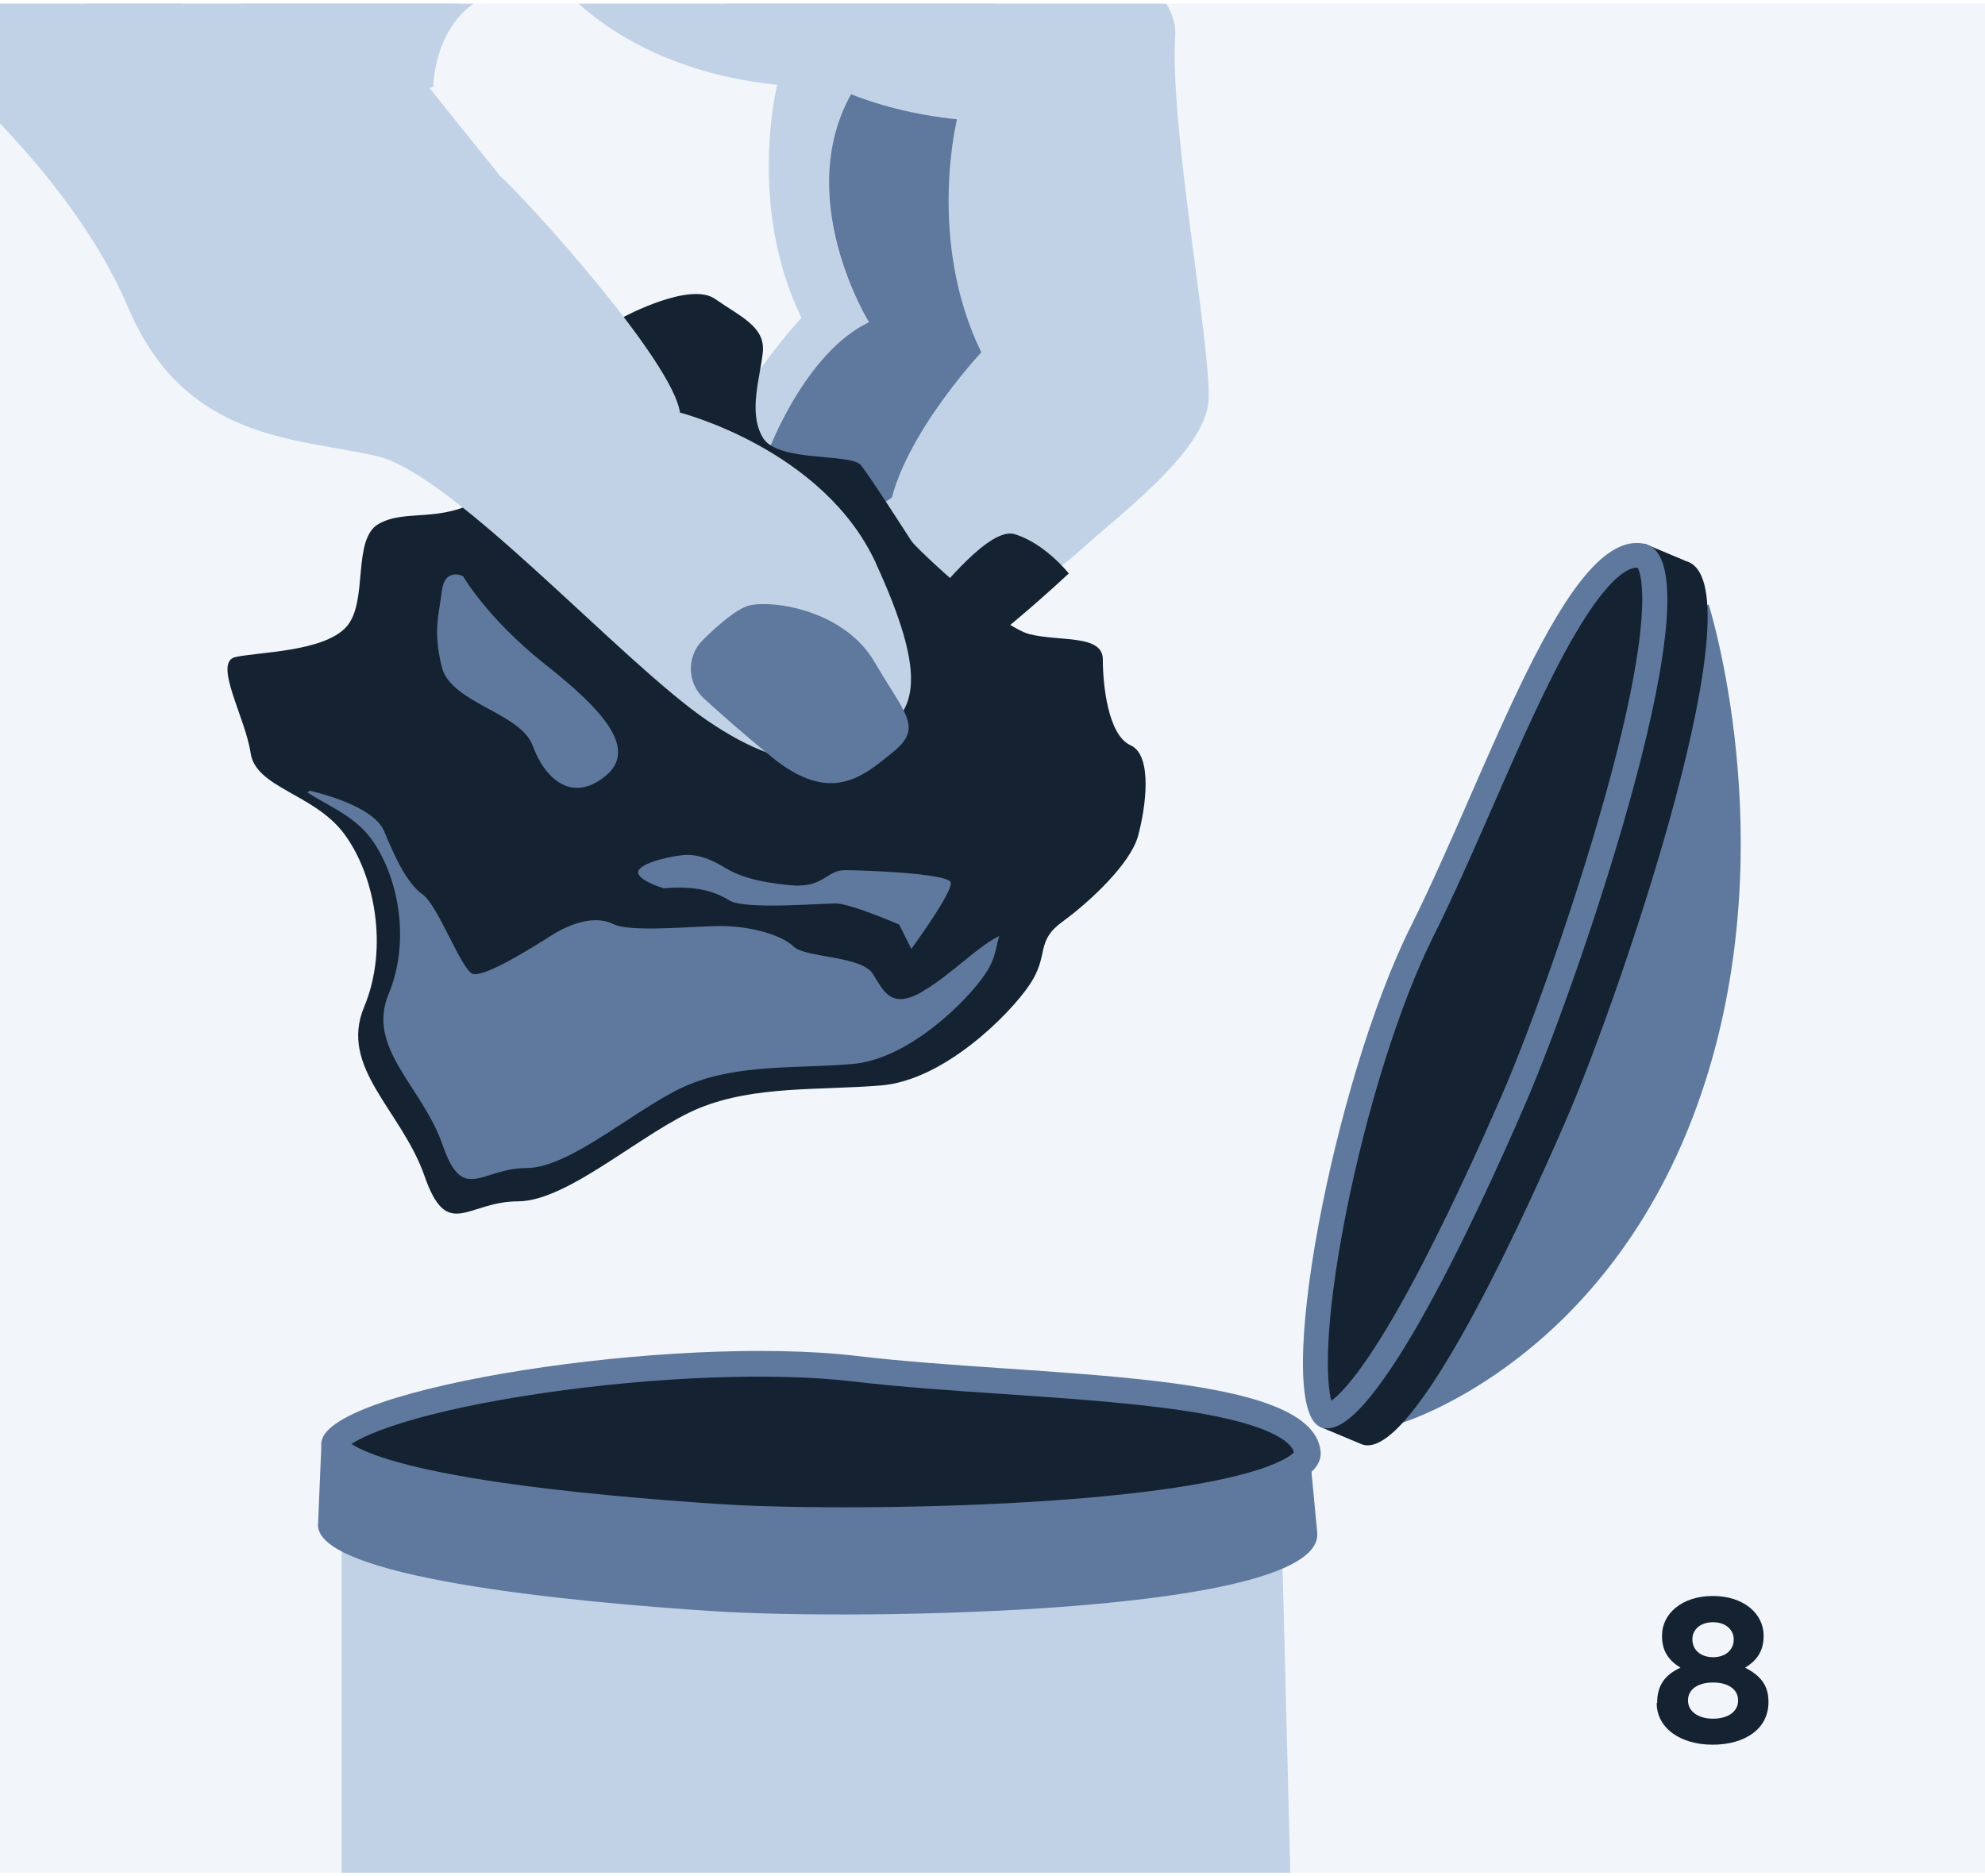
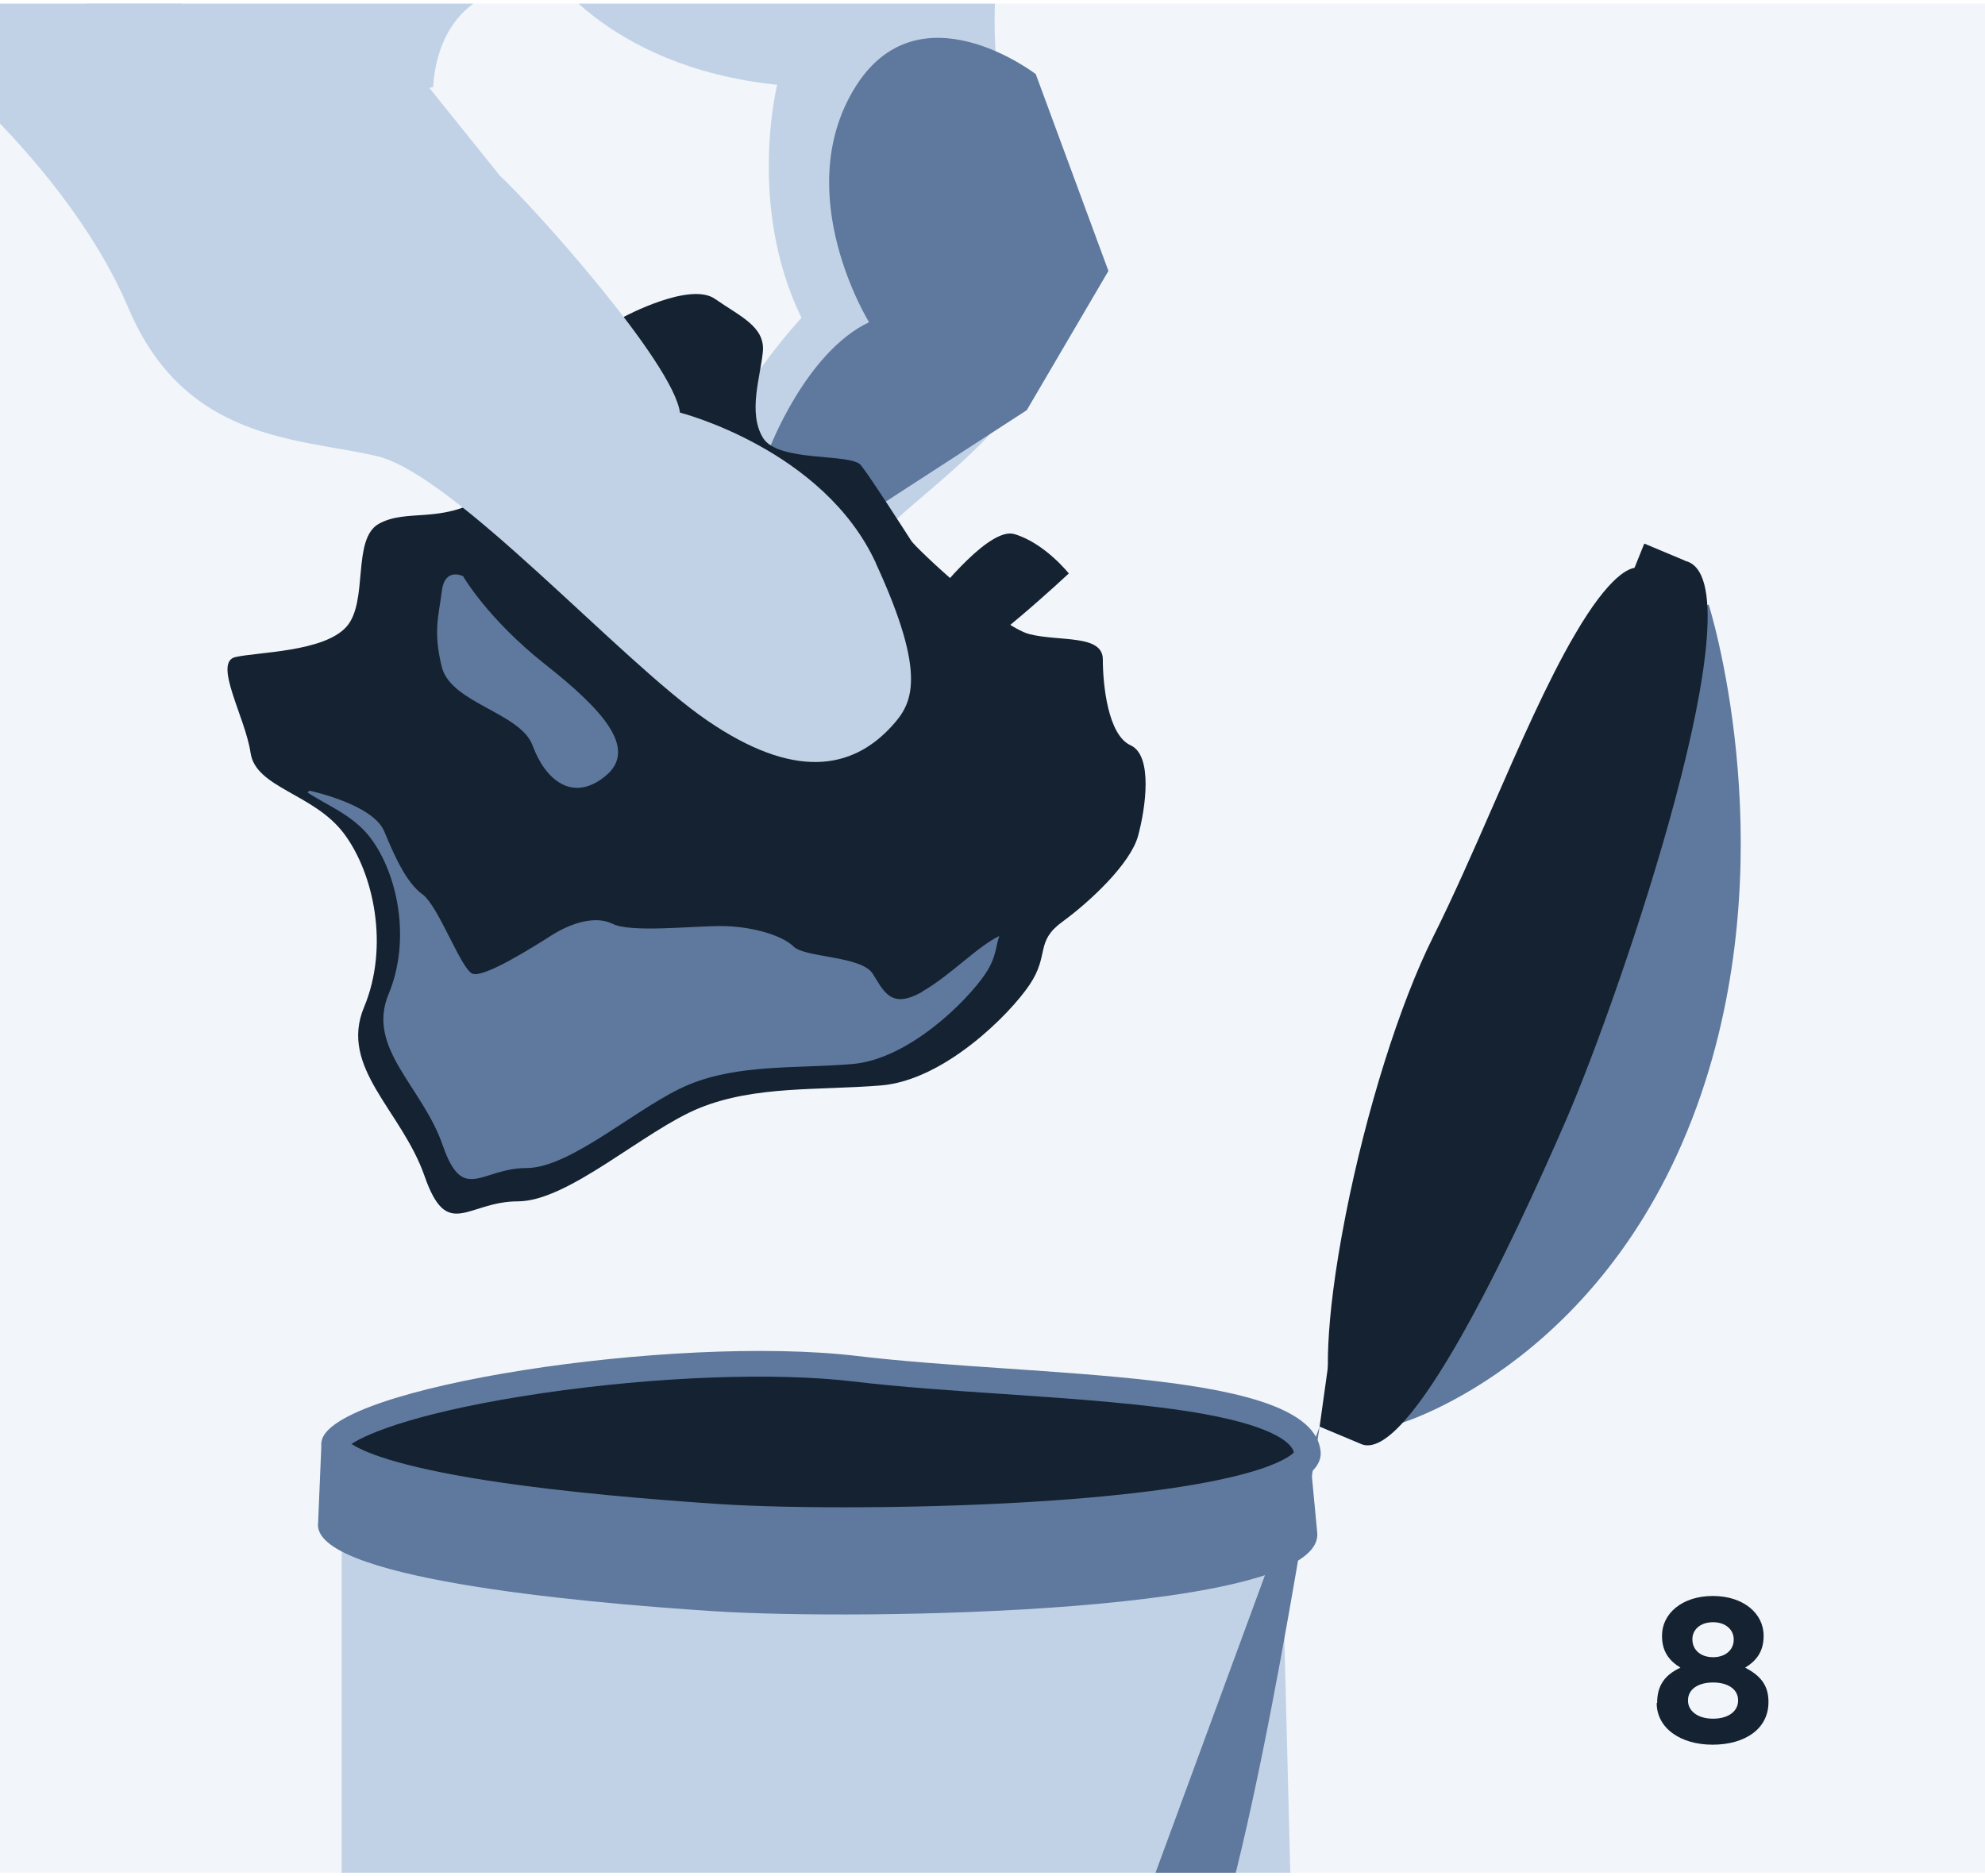
<svg xmlns="http://www.w3.org/2000/svg" id="Ebene_1" viewBox="0 0 81.68 77.22">
  <defs>
    <style>.cls-1{fill:none;}.cls-2{clip-path:url(#clippath);}.cls-3,.cls-4{fill:#c2d2e6;}.cls-5{fill:#142231;}.cls-6{fill:#5e799d;}.cls-7{clip-path:url(#clippath-1);}.cls-8{clip-path:url(#clippath-3);}.cls-9{clip-path:url(#clippath-2);}.cls-4{opacity:.2;}</style>
    <clipPath id="clippath">
      <rect class="cls-4" x="0" y="-90.91" width="81.68" height="76.92" />
    </clipPath>
    <clipPath id="clippath-1">
      <rect class="cls-1" x="0" y="-93.29" width="81.68" height="81.68" transform="translate(93.29 -11.6) rotate(-90)" />
    </clipPath>
    <clipPath id="clippath-2">
      <rect class="cls-4" x="0" y=".15" width="81.68" height="76.92" />
    </clipPath>
    <clipPath id="clippath-3">
      <rect class="cls-1" x="0" y="-2.23" width="81.68" height="81.68" transform="translate(2.23 79.45) rotate(-90)" />
    </clipPath>
  </defs>
  <g>
    <rect class="cls-4" x="0" y="-90.91" width="81.68" height="76.92" />
    <g class="cls-2">
      <g class="cls-7">
        <path class="cls-3" d="M23.13-34.77L9.76,.79s-2.41,6.28,11.5,10.03c13.9,3.74,4.41-11.9,20.72-6.82l9.22-29.14-22.99-8.56-5.08-1.07Z" />
      </g>
    </g>
  </g>
  <g>
    <g>
      <rect class="cls-4" x="0" y=".15" width="81.68" height="76.92" />
      <g class="cls-9">
        <g class="cls-8">
          <g>
            <path class="cls-3" d="M14.06,63.58v18.79s4.59,2.65,11.14,1.25c6.54-1.39,21.58-4.04,27.98-3.2l-.42-16.57-38.42-.97-.28,.7Z" />
            <path class="cls-6" d="M54.2,63.05l-.32-3.37-28.26-1.81-12.39,1.45-.14,3.34c-.32,2.25,10.4,3.27,16.34,3.65s25.16,.12,24.77-3.26Z" />
            <path class="cls-6" d="M70.31,24.88s3.06,9.61-.14,19.63c-3.66,11.45-12.53,14.06-12.53,14.06v-6.82l8.07-24.92,4.59-1.95Z" />
            <path class="cls-5" d="M69.33,23.07l-1.67-.7-.85,2.11c-2.36,2.91-4.72,9.6-7.08,14.32-1.66,3.33-3.14,8.5-3.9,12.84l-.83,2.06-.7,5.01,1.67,.7c1.95,.97,6.26-8.21,8.49-13.36,2.23-5.15,8.07-22.27,4.87-22.97Z" />
            <path class="cls-3" d="M22.26-1.62s2.49,4.36,9.72,5.11c0,0-1.25,4.98,1,9.59,0,0-3.86,4.11-3.86,7.23s1,4.11,1.87,4.11,4.49-1.74,5.98-3.12,5.23-4.11,5.36-6.23S40.7,3.74,40.95,0s-14.83-12.09-14.83-12.09l-6.19-6.05L2.45-11.71-2.6,2.63,6.19,1S10.55-2.99,22.26-1.62Z" />
            <path class="cls-6" d="M31.65,18.49s1.5-3.99,4.11-5.23c0,0-3.24-5.23-.62-9.59,2.62-4.36,7.48-.62,7.48-.62l2.99,8.1-3.36,5.73-8.22,5.33c-.62,.4-1.45,.24-1.88-.37-.62-.87-1.22-2.17-.49-3.34Z" />
-             <path class="cls-3" d="M29.66-.2s2.49,4.36,9.72,5.11c0,0-1.25,4.98,1,9.59,0,0-3.86,4.11-3.86,7.23s1,4.11,1.87,4.11,4.49-1.74,5.98-3.12,5.23-4.11,5.36-6.23-1.62-11.34-1.37-15.08-14.83-12.09-14.83-12.09l-13.58-7.48-10.09,7.85L6.6-1.94,13.58,2.42S17.94-1.57,29.66-.2Z" />
            <path class="cls-5" d="M38.01,26.06c-.23-.26-.25-.65-.03-.93,.8-1.04,2.78-3.44,3.76-3.15,1.25,.37,2.24,1.62,2.24,1.62,0,0-3.74,3.49-4.49,3.49-.47,0-1.09-.6-1.49-1.03Z" />
            <path class="cls-5" d="M25.69,13.03s2.7-1.45,3.73-.73,2.07,1.14,1.97,2.18-.62,2.49,0,3.53,3.63,.62,4.04,1.14,1.87,2.8,2.07,3.11,3.63,3.53,4.87,3.84,3.01,0,3.01,1.04,.21,3.11,1.14,3.53,.62,2.59,.31,3.73-1.97,2.7-3.11,3.53-.52,1.35-1.35,2.59-3.53,3.94-6.12,4.15-5.18,0-7.47,.93c-2.28,.93-5.39,3.84-7.47,3.84s-2.9,1.66-3.84-1.04-3.53-4.46-2.49-6.95c1.04-2.49,.41-5.5-.83-7.15s-3.63-1.87-3.84-3.32-1.56-3.73-.62-3.94,3.63-.21,4.56-1.24,.21-3.63,1.35-4.25,2.49,0,4.25-1.04,6.01-5.39,5.81-7.47Z" />
            <path class="cls-6" d="M37.96,40.81c-1.3,.74-1.58,0-2.05-.74-.47-.74-2.79-.65-3.26-1.12-.47-.47-1.77-.84-2.98-.84s-3.72,.28-4.46-.09-1.77,0-2.51,.47c-.74,.47-2.79,1.77-3.26,1.58s-1.4-2.79-2.05-3.26c-.65-.47-1.12-1.49-1.58-2.6-.47-1.12-3.07-1.67-3.07-1.67l-.09,.07c.77,.52,1.89,.93,2.6,1.88,1.12,1.49,1.67,4.19,.74,6.42-.93,2.23,1.4,3.81,2.23,6.23,.84,2.42,1.58,.93,3.44,.93s4.65-2.6,6.7-3.44c2.05-.84,4.37-.65,6.7-.84,2.33-.19,4.74-2.6,5.49-3.72,.46-.69,.42-1.14,.57-1.55-.89,.42-2.03,1.64-3.18,2.29Z" />
            <path class="cls-6" d="M19.06,23.72s1,1.74,3.36,3.61c2.37,1.87,3.86,3.49,2.49,4.61s-2.49,.12-2.99-1.25-3.36-1.74-3.74-3.24c-.37-1.5-.12-2.12,0-3.12s.87-.62,.87-.62Z" />
-             <path class="cls-6" d="M27.28,36.56c1.37-.12,2.12,.12,2.74,.5s3.74,.12,4.36,.12,2.62,.87,2.62,.87l.5,1s1.74-2.37,1.62-2.74-3.61-.5-4.36-.5-.87,.75-2.24,.62-2.12-.37-2.74-.75-1.12-.5-1.5-.5-1.74,.25-1.99,.62,1,.75,1,.75Z" />
            <path class="cls-3" d="M36.04,23.17c-2.16-4.69-8.06-6.19-8.06-6.19-.28-2.06-6-8.44-7.41-9.75l-2.9-3.61,.16-.04s0-2.51,1.95-3.62c1.95-1.11,.97-3.62,.97-3.62l-4.45-.84L14.07-.86l-1.94-2.42L-2.6,2.63S2.93,7.13,5.28,12.67c2.34,5.53,7.03,5.35,10.22,6.1,3.19,.75,10.03,8.44,13.6,10.88,3.56,2.44,5.95,2.04,7.6,.23,.82-.9,1.5-2.01-.66-6.7Z" />
-             <path class="cls-6" d="M28.97,28.75c-.7-.64-.73-1.74-.05-2.41s1.44-1.32,1.94-1.43c1-.22,3.9,.22,5.13,2.34s2.01,2.68,.78,3.68-2.56,2.23-5.02,.22c-1.15-.94-2.1-1.78-2.79-2.41Z" />
-             <path class="cls-6" d="M54.3,58.71c-1.95-.97,.56-14.2,3.76-20.6,3.2-6.4,6.4-16.43,9.61-15.73s-2.65,17.82-4.87,22.97-6.54,14.34-8.49,13.36Z" />
+             <path class="cls-6" d="M54.3,58.71s-2.65,17.82-4.87,22.97-6.54,14.34-8.49,13.36Z" />
            <path class="cls-5" d="M54.78,57.64c-.19-.73-.33-2.93,.59-7.63,.85-4.32,2.23-8.71,3.6-11.45,.82-1.64,1.65-3.53,2.45-5.36,1.11-2.54,2.26-5.17,3.38-7.08,1.45-2.49,2.26-2.76,2.55-2.76,.01,0,.03,0,.04,0,.13,.24,.75,1.91-1.34,9.4-1.26,4.52-3.1,9.65-4.19,12.17-.97,2.24-2.44,5.48-3.92,8.2-1.77,3.24-2.75,4.22-3.15,4.51Z" />
            <path class="cls-6" d="M13.23,59.33c.32-2.25,14.48-4.42,22.01-3.53,7.53,.9,18.71,.53,19.1,3.91s-18.83,3.64-24.77,3.26c-5.94-.38-16.66-1.39-16.34-3.65Z" />
            <path class="cls-5" d="M14.47,59.42c.66-.44,2.84-1.35,7.87-2.09,4.64-.68,9.52-.86,12.75-.48,1.93,.23,4.11,.38,6.22,.52,2.94,.2,5.98,.41,8.28,.83,3,.55,3.55,1.25,3.64,1.53,0,.01,0,.03,.01,.04-.2,.22-1.66,1.4-9.92,1.98-4.98,.35-10.76,.34-13.67,.15-2.58-.17-6.34-.47-9.58-.97-3.86-.6-5.18-1.22-5.61-1.51Z" />
          </g>
        </g>
      </g>
    </g>
    <path class="cls-5" d="M68.19,70.09v-.02c0-.72,.33-1.15,.96-1.44-.46-.28-.76-.66-.76-1.3v-.02c0-.91,.83-1.63,2.09-1.63s2.09,.72,2.09,1.63v.02c0,.64-.3,1.02-.76,1.3,.6,.31,.96,.7,.96,1.4v.02c0,1.11-.98,1.75-2.3,1.75s-2.3-.68-2.3-1.72Zm3.33-.1v-.02c0-.46-.43-.73-1.03-.73s-1.03,.27-1.03,.73v.02c0,.41,.38,.74,1.03,.74s1.03-.32,1.03-.74Zm-.18-2.51v-.02c0-.37-.31-.7-.85-.7s-.85,.32-.85,.69v.02c0,.42,.33,.73,.85,.73s.85-.31,.85-.72Z" />
  </g>
</svg>